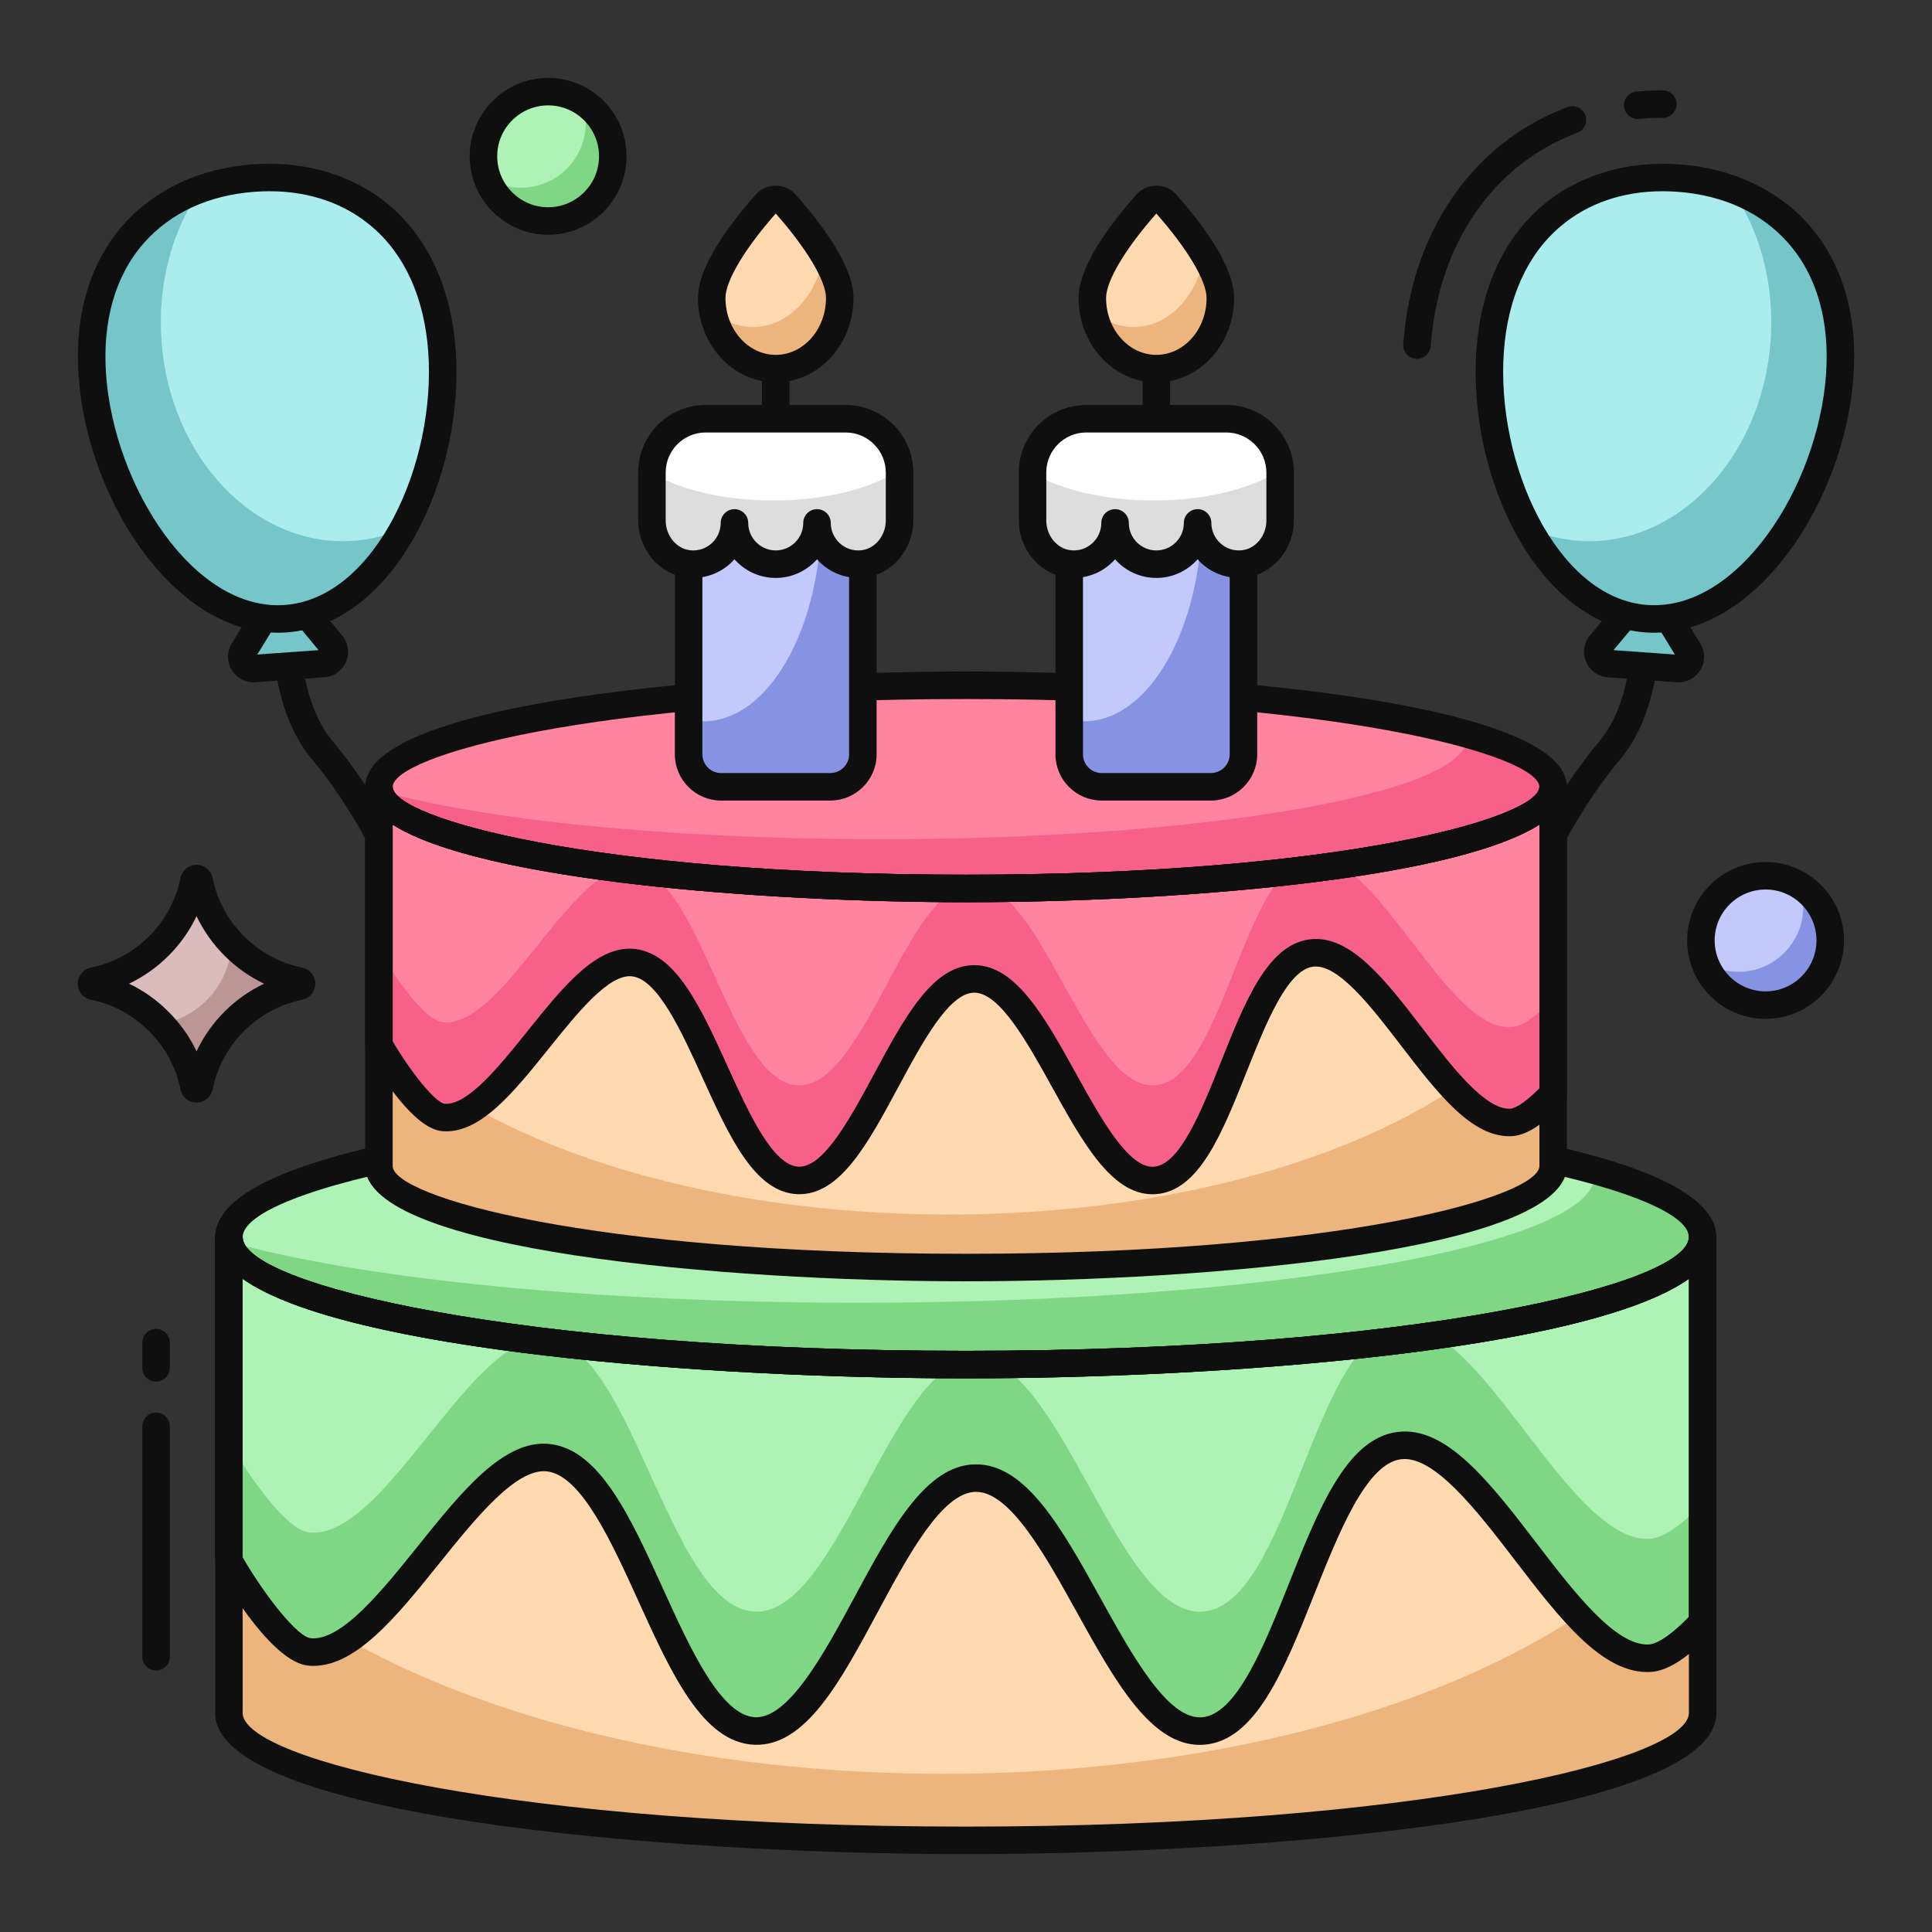
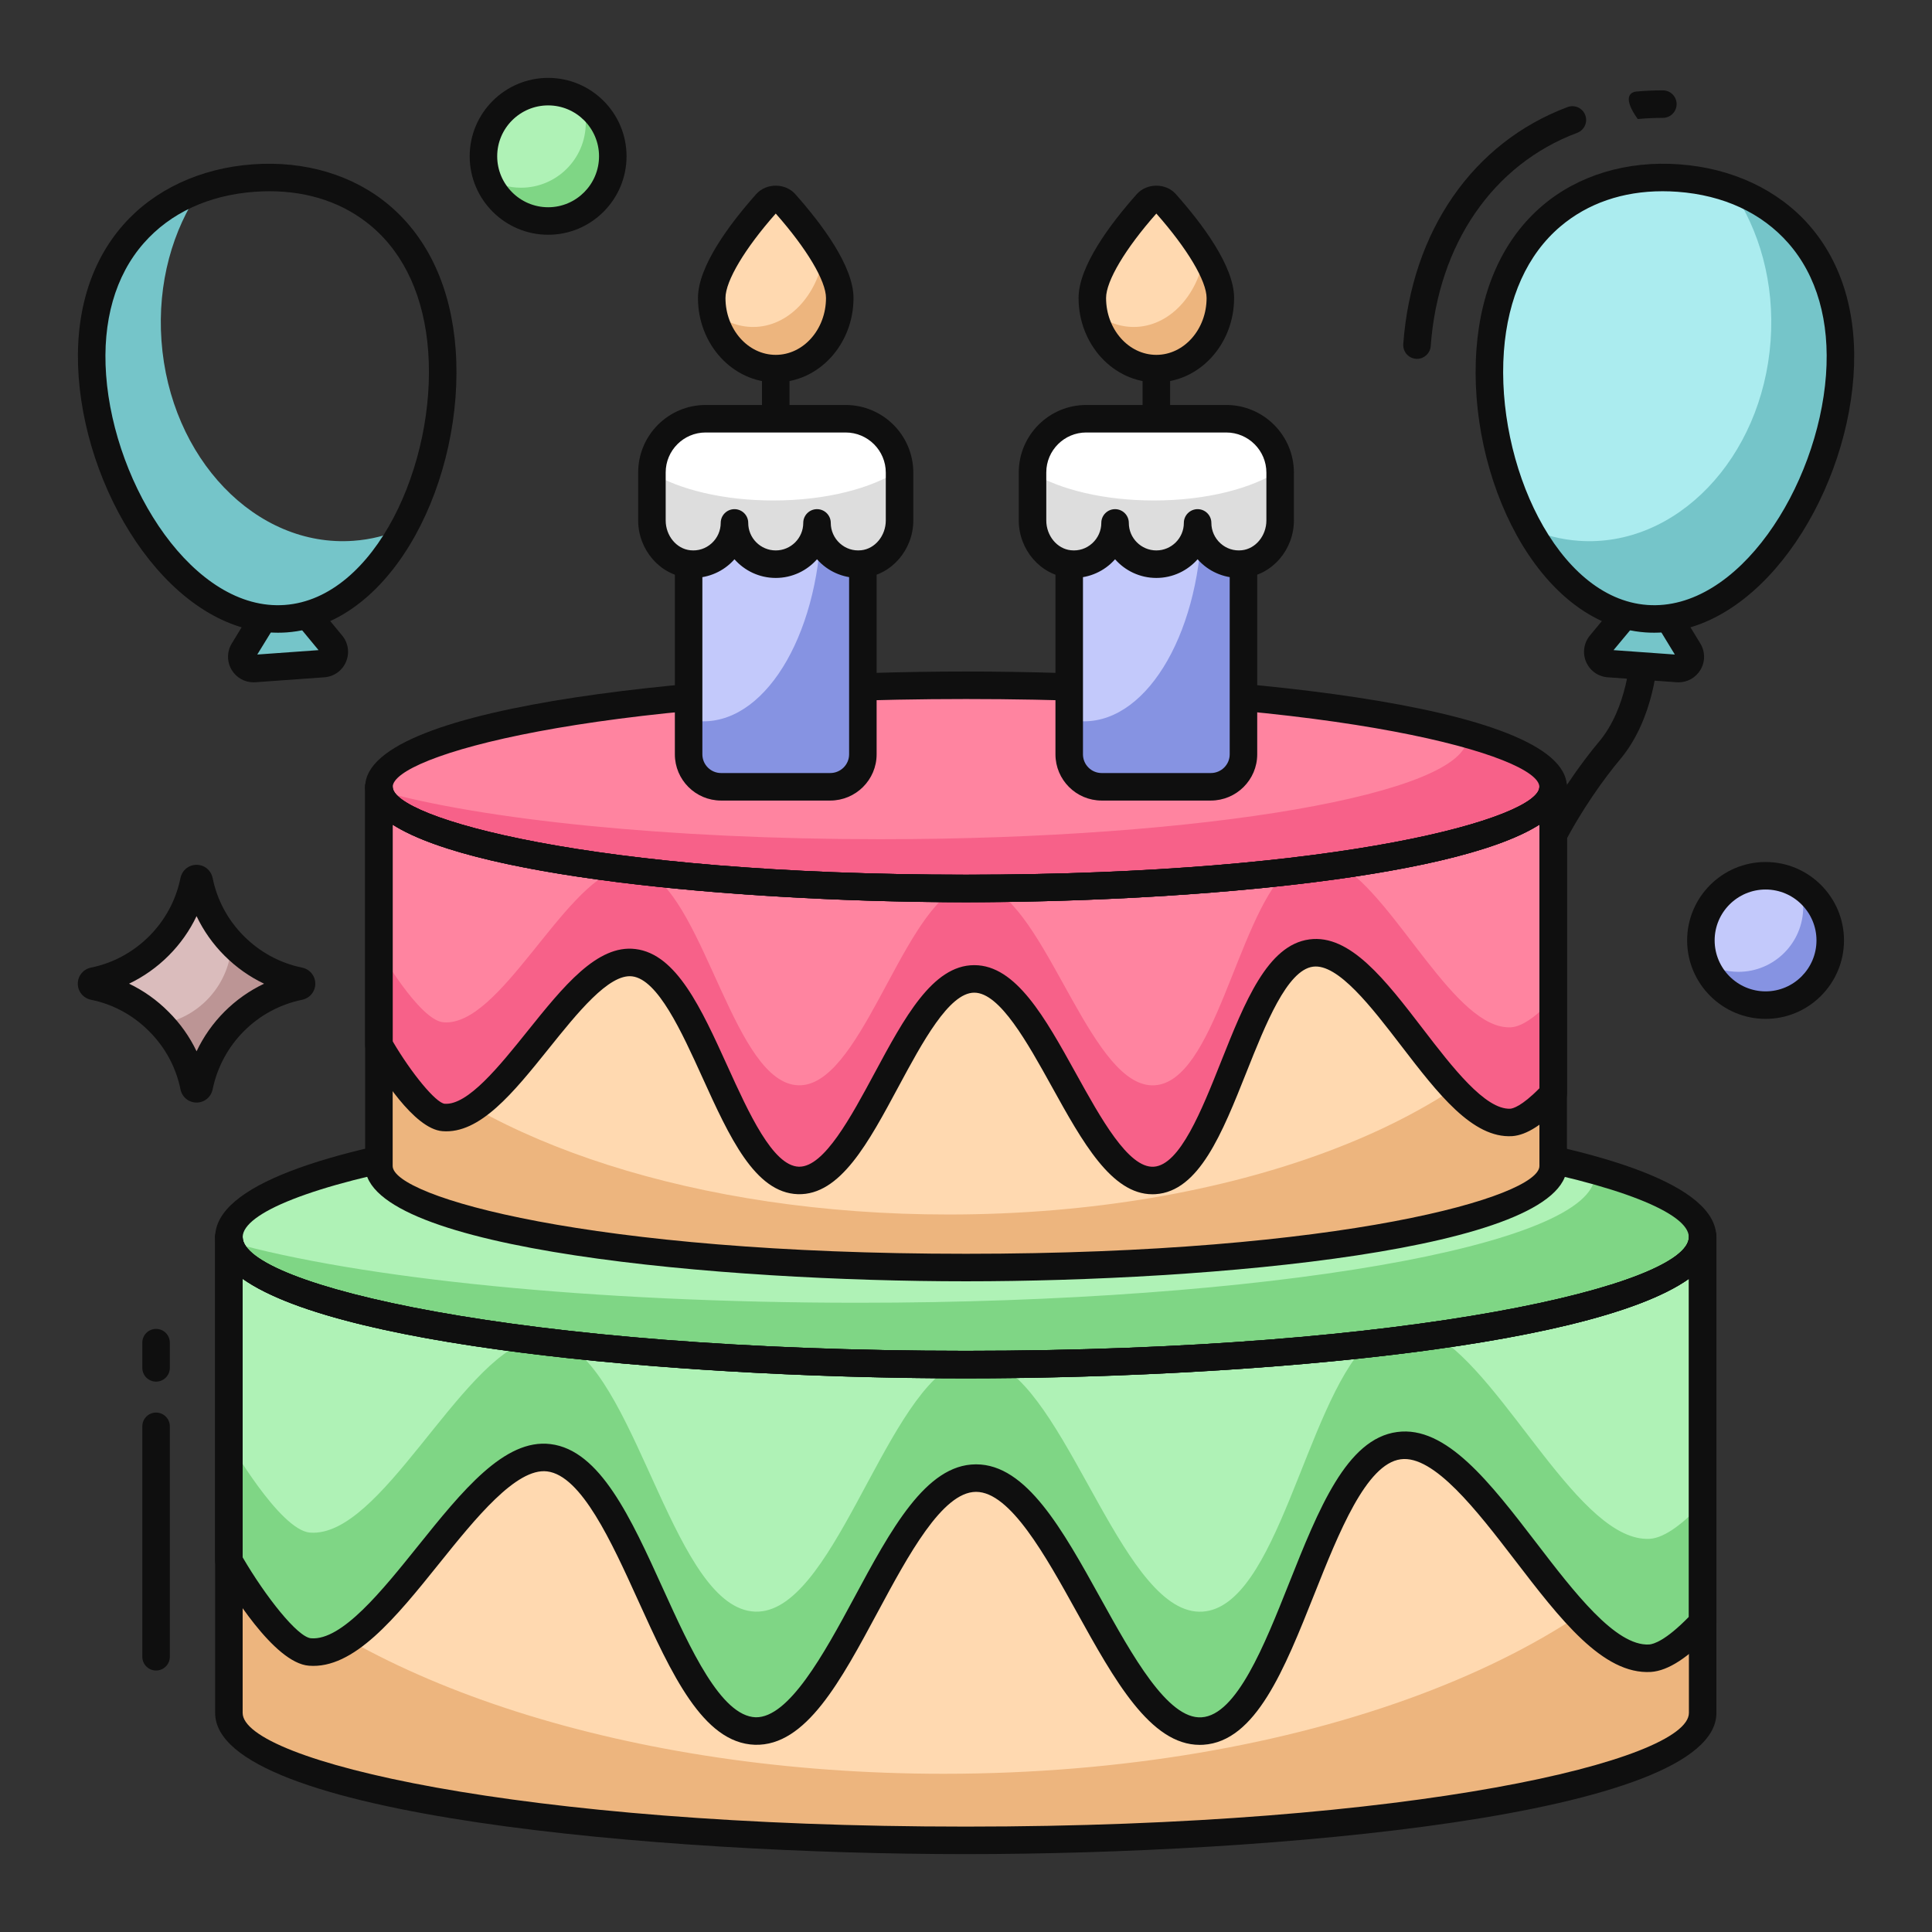
<svg xmlns="http://www.w3.org/2000/svg" width="100%" height="100%" viewBox="0 0 320 320" version="1.1" xml:space="preserve" style="fill-rule:evenodd;clip-rule:evenodd;stroke-linejoin:round;stroke-miterlimit:2;">
  <rect x="0" y="0" width="320" height="320" fill="#333333" stroke="none" />
  <g id="cake_12603503.svg" transform="matrix(3.038,0,0,3.038,160,160)">
    <g transform="matrix(1,0,0,1,-52.5,-52.5)">
      <g>
        <g>
          <g>
            <g>
-               <path d="M22.113,52.424C22.077,52.424 22.042,52.422 22.006,52.417C21.595,52.358 21.311,51.978 21.37,51.568C21.849,48.229 18.616,43.345 16.839,41.229C14.948,38.977 14.8,35.749 14.794,35.613C14.778,35.199 15.099,34.851 15.513,34.834C15.937,34.81 16.276,35.139 16.293,35.552C16.294,35.581 16.431,38.411 17.987,40.265C20.055,42.727 23.408,47.925 22.854,51.781C22.801,52.155 22.48,52.424 22.113,52.424Z" style="fill:rgb(15,15,15);fill-rule:nonzero;" />
-             </g>
+               </g>
            <g>
              <path d="M13.11,35.306L14.715,32.673C14.986,32.227 15.616,32.182 15.948,32.584L17.912,34.962C18.245,35.364 17.984,35.975 17.462,36.012L13.706,36.282C13.184,36.319 12.839,35.752 13.11,35.306Z" style="fill:rgb(117,197,201);fill-rule:nonzero;" />
            </g>
            <g>
              <path d="M13.658,37.034C13.174,37.034 12.725,36.784 12.47,36.366C12.198,35.919 12.198,35.363 12.47,34.916L14.074,32.283C14.328,31.867 14.77,31.598 15.256,31.563C15.737,31.531 16.217,31.731 16.526,32.107L18.49,34.484C18.824,34.887 18.903,35.437 18.697,35.919C18.491,36.401 18.039,36.723 17.516,36.76L13.759,37.03C13.725,37.032 13.691,37.034 13.658,37.034ZM15.37,33.062L13.86,35.519L17.201,35.279L15.37,33.062ZM13.111,35.306L13.12,35.306L13.111,35.306Z" style="fill:rgb(15,15,15);fill-rule:nonzero;" />
            </g>
            <g>
-               <path d="M23.928,18.94C24.413,25.574 20.677,33.179 15.418,33.564C10.154,33.949 5.356,26.968 4.871,20.334C4.386,13.7 8.397,9.927 13.661,9.542C18.92,9.157 23.443,12.306 23.928,18.94Z" style="fill:rgb(171,236,239);fill-rule:nonzero;" />
-             </g>
+               </g>
            <g>
              <path d="M21.794,28.65C20.265,31.4 18.023,33.378 15.415,33.565C10.155,33.952 5.361,26.97 4.866,20.33C4.473,14.978 7.008,11.49 10.775,10.142C9.244,12.352 8.412,15.271 8.637,18.406C9.097,24.821 13.786,29.7 19.102,29.318C20.047,29.251 20.953,29.021 21.794,28.65Z" style="fill:rgb(117,197,201);fill-rule:nonzero;" />
            </g>
            <g>
              <path d="M14.985,34.329C9.319,34.329 4.616,27.123 4.123,20.388C3.879,17.047 4.717,14.181 6.547,12.099C8.236,10.177 10.743,9.003 13.606,8.794C16.465,8.584 19.118,9.381 21.07,11.037C23.184,12.831 24.431,15.545 24.676,18.885C25.182,25.812 21.354,33.881 15.473,34.312C15.31,34.324 15.147,34.329 14.985,34.329ZM14.53,10.26C14.262,10.26 13.991,10.27 13.716,10.29C11.211,10.473 9.122,11.441 7.673,13.089C6.115,14.862 5.405,17.349 5.619,20.279C6.065,26.373 10.417,33.182 15.364,32.816C20.308,32.454 23.625,25.089 23.18,18.994C22.966,16.065 21.9,13.708 20.099,12.181C18.609,10.917 16.697,10.26 14.53,10.26Z" style="fill:rgb(15,15,15);fill-rule:nonzero;" />
            </g>
          </g>
          <g>
            <g>
              <path d="M82.892,52.424C82.525,52.424 82.204,52.155 82.151,51.781C81.597,47.925 84.95,42.727 87.018,40.265C88.583,38.401 88.711,35.582 88.712,35.554C88.728,35.14 89.049,34.821 89.491,34.834C89.905,34.85 90.227,35.199 90.211,35.613C90.206,35.749 90.058,38.977 88.167,41.229C86.39,43.345 83.157,48.229 83.636,51.568C83.695,51.978 83.41,52.358 83,52.417C82.964,52.422 82.928,52.424 82.892,52.424Z" style="fill:rgb(15,15,15);fill-rule:nonzero;" />
            </g>
            <g>
              <path d="M91.895,35.306L90.29,32.673C90.019,32.227 89.389,32.182 89.057,32.584L87.093,34.962C86.76,35.364 87.022,35.975 87.543,36.012L91.3,36.282C91.821,36.319 92.167,35.752 91.895,35.306Z" style="fill:rgb(117,197,201);fill-rule:nonzero;" />
            </g>
            <g>
              <path d="M91.347,37.034C91.314,37.034 91.281,37.032 91.246,37.03L87.489,36.76C86.967,36.723 86.514,36.401 86.308,35.919C86.102,35.438 86.181,34.888 86.514,34.484L88.479,32.107C88.789,31.731 89.265,31.531 89.75,31.563C90.236,31.598 90.677,31.867 90.931,32.283L92.535,34.916C92.808,35.363 92.808,35.919 92.535,36.366C92.28,36.784 91.832,37.034 91.347,37.034ZM91.254,35.696L91.264,35.696L91.254,35.696ZM87.804,35.279L91.146,35.519L89.65,33.063L87.804,35.279Z" style="fill:rgb(15,15,15);fill-rule:nonzero;" />
            </g>
            <g>
              <path d="M81.078,18.94C80.592,25.574 84.329,33.179 89.587,33.564C94.851,33.949 99.649,26.968 100.135,20.334C100.62,13.7 96.608,9.927 91.344,9.542C86.086,9.157 81.563,12.306 81.078,18.94Z" style="fill:rgb(171,236,239);fill-rule:nonzero;" />
            </g>
            <g>
              <path d="M83.212,28.65C84.741,31.4 86.982,33.378 89.59,33.565C94.851,33.952 99.645,26.97 100.139,20.33C100.532,14.978 97.997,11.49 94.23,10.142C95.761,12.352 96.593,15.271 96.368,18.406C95.908,24.821 91.219,29.7 85.904,29.318C84.959,29.251 84.053,29.021 83.212,28.65Z" style="fill:rgb(117,197,201);fill-rule:nonzero;" />
            </g>
            <g>
-               <path d="M89.121,6.321C88.738,6.321 88.41,6.028 88.375,5.639C88.338,5.226 88.642,4.862 89.055,4.824C89.525,4.782 90.005,4.76 90.493,4.76C90.907,4.76 91.243,5.096 91.243,5.51C91.243,5.924 90.907,6.26 90.493,6.26C90.051,6.26 89.616,6.28 89.19,6.318C89.167,6.32 89.144,6.321 89.121,6.321Z" style="fill:rgb(15,15,15);fill-rule:nonzero;" />
+               <path d="M89.121,6.321C88.338,5.226 88.642,4.862 89.055,4.824C89.525,4.782 90.005,4.76 90.493,4.76C90.907,4.76 91.243,5.096 91.243,5.51C91.243,5.924 90.907,6.26 90.493,6.26C90.051,6.26 89.616,6.28 89.19,6.318C89.167,6.32 89.144,6.321 89.121,6.321Z" style="fill:rgb(15,15,15);fill-rule:nonzero;" />
            </g>
            <g>
              <path d="M77.089,19.398C77.071,19.398 77.052,19.397 77.033,19.396C76.62,19.366 76.31,19.006 76.34,18.593C76.791,12.434 80.139,7.603 85.297,5.671C85.687,5.526 86.117,5.722 86.262,6.11C86.408,6.498 86.211,6.93 85.823,7.075C81.229,8.797 78.243,13.143 77.836,18.703C77.807,19.097 77.478,19.398 77.089,19.398Z" style="fill:rgb(15,15,15);fill-rule:nonzero;" />
            </g>
            <g>
              <path d="M90.021,34.329C89.858,34.329 89.696,34.324 89.533,34.312C83.651,33.881 79.823,25.812 80.329,18.885C80.574,15.545 81.821,12.831 83.936,11.037C85.887,9.381 88.54,8.583 91.399,8.794C94.262,9.003 96.769,10.177 98.459,12.099C100.289,14.181 101.127,17.047 100.883,20.388C100.39,27.123 95.686,34.329 90.021,34.329ZM90.476,10.26C88.309,10.26 86.396,10.917 84.906,12.181C83.105,13.708 82.04,16.065 81.825,18.994C81.38,25.089 84.697,32.454 89.642,32.816C94.596,33.178 98.94,26.373 99.387,20.279C99.601,17.349 98.89,14.862 97.332,13.089C95.884,11.441 93.794,10.473 91.29,10.29C91.015,10.27 90.743,10.26 90.476,10.26Z" style="fill:rgb(15,15,15);fill-rule:nonzero;" />
            </g>
          </g>
        </g>
        <g>
          <g>
            <g>
              <ellipse cx="52.487" cy="67.28" rx="40.171" ry="6.953" style="fill:rgb(175,242,182);" />
            </g>
            <g>
              <path d="M92.663,67.28C92.663,71.12 74.673,74.23 52.483,74.23C30.803,74.23 13.123,71.26 12.343,67.54C19.413,69.53 32.113,70.86 46.613,70.86C68.803,70.86 86.783,67.75 86.783,63.91C86.783,63.82 86.773,63.74 86.753,63.65C90.503,64.71 92.663,65.95 92.663,67.28Z" style="fill:rgb(127,214,133);fill-rule:nonzero;" />
            </g>
            <g>
              <path d="M92.663,67.28L92.663,93.22C92.663,97.05 74.673,100.17 52.483,100.17C30.303,100.17 12.313,97.05 12.313,93.22L12.313,67.28C12.313,71.12 30.303,74.23 52.483,74.23C74.673,74.23 92.663,71.12 92.663,67.28Z" style="fill:rgb(255,217,176);fill-rule:nonzero;" />
            </g>
            <g>
              <path d="M92.663,81.31L92.663,93.22C92.663,97.05 74.673,100.17 52.483,100.17C30.303,100.17 12.313,97.05 12.313,93.22L12.313,84.36C19.333,91.57 34.143,96.54 51.283,96.54C70.743,96.54 87.203,90.13 92.663,81.31Z" style="fill:rgb(237,181,126);fill-rule:nonzero;" />
            </g>
            <g>
              <path d="M92.663,67.28L92.663,88.28C91.653,89.36 90.623,90.18 89.793,90.24C85.313,90.51 80.543,78.05 76.103,78.65C71.423,79.27 70.113,93.91 65.393,94.21C60.773,94.5 57.673,80.38 53.033,80.42C48.463,80.44 45.583,94.35 41.013,94.21C36.343,94.06 34.383,79.87 29.753,79.31C25.583,78.8 20.913,90.24 16.733,89.9C15.073,89.77 12.313,84.94 12.313,84.94L12.313,67.28C12.313,71.12 30.303,74.23 52.483,74.23C74.673,74.23 92.663,71.12 92.663,67.28Z" style="fill:rgb(175,242,182);fill-rule:nonzero;" />
            </g>
            <g>
              <path d="M92.663,81.77L92.663,88.28C91.653,89.36 90.623,90.18 89.793,90.24C85.313,90.51 80.543,78.05 76.103,78.65C71.423,79.27 70.113,93.91 65.393,94.21C60.773,94.5 57.673,80.38 53.033,80.42C48.463,80.44 45.583,94.35 41.013,94.21C36.343,94.06 34.383,79.87 29.753,79.31C25.583,78.8 20.913,90.24 16.733,89.9C15.073,89.77 12.313,84.94 12.313,84.94L12.313,78.43C12.313,78.43 15.073,83.26 16.733,83.39C20.583,83.7 24.853,74 28.773,72.89C29.393,72.97 30.033,73.05 30.683,73.11C34.673,75.27 36.663,87.56 41.013,87.7C45.183,87.83 47.943,76.28 51.853,74.23L52.483,74.23C53.073,74.23 53.663,74.23 54.243,74.22C58.243,76.28 61.183,87.96 65.393,87.7C69.473,87.44 71.003,76.48 74.363,73.1C75.653,72.97 76.893,72.81 78.083,72.64C81.943,74.93 85.973,83.96 89.793,83.73C90.623,83.67 91.653,82.85 92.663,81.77Z" style="fill:rgb(127,214,133);fill-rule:nonzero;" />
            </g>
            <g>
              <path d="M52.487,74.983C36.037,74.983 11.565,72.932 11.565,67.28C11.565,61.629 36.037,59.578 52.487,59.578C68.936,59.578 93.408,61.629 93.408,67.28C93.408,72.932 68.936,74.983 52.487,74.983ZM52.487,61.078C28.062,61.078 13.065,64.69 13.065,67.28C13.065,69.87 28.062,73.483 52.487,73.483C76.911,73.483 91.908,69.87 91.908,67.28C91.908,64.69 76.911,61.078 52.487,61.078Z" style="fill:rgb(15,15,15);fill-rule:nonzero;" />
            </g>
            <g>
              <path d="M52.483,100.92C36.034,100.92 11.563,98.869 11.563,93.22L11.563,67.28C11.563,66.866 11.899,66.53 12.313,66.53C12.727,66.53 13.063,66.866 13.063,67.28C13.063,69.869 28.059,73.48 52.483,73.48C76.912,73.48 91.913,69.869 91.913,67.28C91.913,66.866 92.249,66.53 92.663,66.53C93.077,66.53 93.413,66.866 93.413,67.28L93.413,93.22C93.413,98.869 68.935,100.92 52.483,100.92ZM13.063,69.555L13.063,93.22C13.063,95.809 28.059,99.42 52.483,99.42C76.912,99.42 91.913,95.809 91.913,93.22L91.913,69.555C86.351,73.491 66.503,74.98 52.483,74.98C38.467,74.98 18.625,73.49 13.063,69.555Z" style="fill:rgb(15,15,15);fill-rule:nonzero;" />
            </g>
            <g>
              <path d="M65.244,94.964C62.548,94.964 60.594,91.436 58.528,87.706C56.83,84.642 54.907,81.17 53.052,81.17L53.039,81.17C51.208,81.178 49.349,84.633 47.71,87.681C45.673,91.467 43.782,95.038 40.99,94.959C38.158,94.868 36.441,91.088 34.622,87.086C33.173,83.896 31.53,80.28 29.663,80.054C27.984,79.85 25.75,82.621 23.785,85.068C21.398,88.041 19.123,90.848 16.672,90.648C14.766,90.498 12.355,86.526 11.661,85.312C11.597,85.199 11.563,85.071 11.563,84.94L11.563,67.28C11.563,66.866 11.899,66.53 12.313,66.53C12.727,66.53 13.063,66.866 13.063,67.28C13.063,69.869 28.059,73.48 52.483,73.48C76.912,73.48 91.913,69.869 91.913,67.28C91.913,66.866 92.249,66.53 92.663,66.53C93.077,66.53 93.413,66.866 93.413,67.28L93.413,88.28C93.413,88.47 93.341,88.653 93.211,88.792C91.893,90.201 90.792,90.92 89.847,90.988C87.217,91.147 84.888,88.101 82.415,84.878C80.353,82.192 78.008,79.149 76.203,79.393C74.319,79.643 72.822,83.404 71.501,86.723C69.853,90.864 68.296,94.777 65.44,94.958C65.375,94.962 65.309,94.964 65.244,94.964ZM53.056,79.67C55.791,79.67 57.758,83.22 59.84,86.979C61.553,90.072 63.498,93.588 65.346,93.461C67.253,93.34 68.77,89.53 70.107,86.168C71.723,82.107 73.25,78.271 76.004,77.907C78.68,77.544 81.071,80.663 83.605,83.965C85.632,86.607 87.913,89.599 89.748,89.491C89.973,89.475 90.639,89.29 91.913,87.98L91.913,69.555C86.351,73.491 66.503,74.98 52.483,74.98C38.467,74.98 18.625,73.49 13.063,69.555L13.063,84.739C14.298,86.856 16.056,89.095 16.791,89.152C18.472,89.292 20.673,86.548 22.616,84.129C25.04,81.109 27.341,78.256 29.844,78.565C32.547,78.892 34.219,82.571 35.988,86.466C37.465,89.715 39.138,93.399 41.036,93.46C42.837,93.488 44.738,90.039 46.388,86.971C48.405,83.222 50.309,79.682 53.029,79.67L53.056,79.67Z" style="fill:rgb(15,15,15);fill-rule:nonzero;" />
            </g>
          </g>
          <g>
            <g>
              <ellipse cx="52.502" cy="42.734" rx="32.007" ry="5.54" style="fill:rgb(255,132,160);" />
            </g>
            <g>
              <path d="M84.513,42.734C84.513,45.794 70.179,48.272 52.499,48.272C35.225,48.272 21.138,45.905 20.516,42.941C26.149,44.527 36.268,45.587 47.822,45.587C65.502,45.587 79.828,43.109 79.828,40.049C79.828,39.978 79.82,39.914 79.804,39.842C82.792,40.686 84.513,41.675 84.513,42.734Z" style="fill:rgb(247,97,137);fill-rule:nonzero;" />
            </g>
            <g>
              <path d="M84.513,42.734L84.513,63.403C84.513,66.454 70.179,68.94 52.499,68.94C34.826,68.94 20.492,66.454 20.492,63.403L20.492,42.734C20.492,45.794 34.826,48.272 52.499,48.272C70.179,48.272 84.513,45.794 84.513,42.734Z" style="fill:rgb(255,217,176);fill-rule:nonzero;" />
            </g>
            <g>
              <path d="M84.513,53.913L84.513,63.403C84.513,66.454 70.179,68.94 52.499,68.94C34.826,68.94 20.492,66.454 20.492,63.403L20.492,56.343C26.086,62.088 37.886,66.048 51.543,66.048C67.048,66.048 80.163,60.94 84.513,53.913Z" style="fill:rgb(237,181,126);fill-rule:nonzero;" />
            </g>
            <g>
              <path d="M84.513,42.734L84.513,59.467C83.708,60.327 82.888,60.98 82.226,61.028C78.657,61.243 74.856,51.316 71.318,51.794C67.59,52.287 66.546,63.952 62.785,64.191C59.104,64.422 56.634,53.172 52.937,53.204C49.296,53.22 47.001,64.303 43.36,64.191C39.639,64.072 38.077,52.766 34.388,52.319C31.065,51.913 27.345,61.028 24.014,60.757C22.691,60.654 20.492,56.805 20.492,56.805L20.492,42.734C20.492,45.794 34.826,48.272 52.499,48.272C70.179,48.272 84.513,45.794 84.513,42.734Z" style="fill:rgb(255,132,160);fill-rule:nonzero;" />
            </g>
            <g>
              <path d="M84.513,54.279L84.513,59.467C83.708,60.327 82.888,60.98 82.226,61.028C78.657,61.243 74.856,51.316 71.318,51.794C67.59,52.287 66.546,63.952 62.785,64.191C59.104,64.422 56.634,53.172 52.937,53.204C49.296,53.22 47.001,64.303 43.36,64.191C39.639,64.072 38.077,52.766 34.388,52.319C31.065,51.913 27.345,61.028 24.014,60.757C22.691,60.654 20.492,56.805 20.492,56.805L20.492,51.618C20.492,51.618 22.691,55.467 24.014,55.57C27.082,55.817 30.484,48.088 33.607,47.204C34.101,47.268 34.611,47.332 35.129,47.38C38.308,49.1 39.894,58.893 43.36,59.004C46.682,59.108 48.881,49.905 51.997,48.272L52.499,48.272C52.969,48.272 53.439,48.272 53.901,48.264C57.088,49.905 59.431,59.211 62.785,59.004C66.036,58.797 67.255,50.064 69.932,47.371C70.96,47.268 71.948,47.14 72.896,47.005C75.972,48.83 79.183,56.024 82.226,55.841C82.888,55.793 83.708,55.14 84.513,54.279Z" style="fill:rgb(247,97,137);fill-rule:nonzero;" />
            </g>
            <g>
              <path d="M52.502,49.024C39.334,49.024 19.744,47.349 19.744,42.734C19.744,38.12 39.334,36.445 52.502,36.445C65.669,36.445 85.259,38.12 85.259,42.734C85.259,47.349 65.669,49.024 52.502,49.024ZM52.502,37.945C31.98,37.945 21.244,41.063 21.244,42.734C21.244,44.406 31.98,47.524 52.502,47.524C73.024,47.524 83.759,44.406 83.759,42.734C83.759,41.063 73.024,37.945 52.502,37.945Z" style="fill:rgb(15,15,15);fill-rule:nonzero;" />
            </g>
            <g>
              <path d="M52.499,69.69C39.332,69.69 19.742,68.016 19.742,63.403L19.742,42.734C19.742,42.32 20.078,41.984 20.492,41.984C20.907,41.984 21.242,42.32 21.242,42.734C21.242,44.405 31.977,47.522 52.499,47.522C73.025,47.522 83.763,44.405 83.763,42.734C83.763,42.32 84.099,41.984 84.513,41.984C84.927,41.984 85.263,42.32 85.263,42.734L85.263,63.403C85.263,68.016 65.669,69.69 52.499,69.69ZM21.242,44.794L21.242,63.403C21.242,65.073 31.977,68.19 52.499,68.19C73.025,68.19 83.763,65.073 83.763,63.403L83.763,44.794C78.936,47.857 63.483,49.022 52.499,49.022C41.517,49.022 26.068,47.857 21.242,44.794Z" style="fill:rgb(15,15,15);fill-rule:nonzero;" />
            </g>
            <g>
              <path d="M62.665,64.945C60.428,64.945 58.85,62.096 57.182,59.083C55.85,56.679 54.341,53.954 52.952,53.954L52.943,53.954C51.574,53.96 50.116,56.671 48.829,59.062C47.184,62.121 45.653,65.005 43.337,64.941C40.986,64.865 39.598,61.812 38.129,58.578C36.991,56.073 35.701,53.234 34.298,53.064C33.029,52.91 31.292,55.085 29.752,57.003C27.824,59.404 25.998,61.672 23.953,61.505C22.404,61.383 20.562,58.438 19.841,57.178C19.777,57.064 19.742,56.936 19.742,56.806L19.742,42.734C19.742,42.32 20.078,41.984 20.492,41.984C20.907,41.984 21.242,42.32 21.242,42.734C21.242,44.405 31.977,47.522 52.499,47.522C73.025,47.522 83.763,44.405 83.763,42.734C83.763,42.32 84.099,41.984 84.513,41.984C84.927,41.984 85.263,42.32 85.263,42.734L85.263,59.467C85.263,59.657 85.191,59.84 85.061,59.979C83.984,61.131 83.074,61.719 82.281,61.776C80.113,61.908 78.223,59.45 76.227,56.849C74.61,54.742 72.778,52.355 71.419,52.537C70.006,52.724 68.83,55.677 67.794,58.282C66.462,61.628 65.204,64.789 62.832,64.94C62.777,64.943 62.72,64.945 62.665,64.945ZM52.957,52.454C55.225,52.454 56.813,55.321 58.494,58.357C59.837,60.781 61.349,63.532 62.738,63.443C64.161,63.352 65.351,60.364 66.4,57.727C67.705,54.449 68.937,51.353 71.22,51.05C73.44,50.75 75.37,53.269 77.417,55.936C79.009,58.011 80.812,60.352 82.181,60.28C82.303,60.271 82.786,60.16 83.763,59.166L83.763,44.794C78.936,47.857 63.483,49.022 52.499,49.022C41.517,49.022 26.068,47.857 21.242,44.794L21.242,56.604C22.27,58.357 23.595,59.958 24.073,60.01C25.331,60.11 27.059,57.961 28.582,56.064C30.541,53.624 32.389,51.316 34.479,51.575C36.718,51.846 38.067,54.815 39.495,57.958C40.653,60.507 41.966,63.396 43.384,63.442C43.394,63.442 43.405,63.442 43.415,63.442C44.77,63.442 46.224,60.739 47.509,58.351C49.137,55.324 50.676,52.464 52.933,52.454C52.941,52.454 52.949,52.454 52.957,52.454Z" style="fill:rgb(15,15,15);fill-rule:nonzero;" />
            </g>
          </g>
        </g>
        <g>
          <g>
            <g>
              <path d="M46.877,25.285L46.877,40.96C46.877,41.94 46.077,42.73 45.097,42.73L39.147,42.73C38.167,42.73 37.377,41.94 37.377,40.96L37.377,25.285C37.377,24.305 38.167,23.505 39.147,23.505L45.097,23.505C46.077,23.505 46.877,24.305 46.877,25.285Z" style="fill:rgb(195,201,251);fill-rule:nonzero;" />
            </g>
            <g>
              <path d="M46.877,25.28L46.877,40.96C46.877,41.94 46.077,42.73 45.097,42.73L39.147,42.73C38.167,42.73 37.377,41.94 37.377,40.96L37.377,39.07C37.637,39.13 37.917,39.16 38.187,39.16C41.737,39.16 44.617,34.09 44.617,27.84C44.617,26.31 44.447,24.84 44.137,23.51L45.097,23.51C46.077,23.51 46.877,24.31 46.877,25.28Z" style="fill:rgb(134,147,226);fill-rule:nonzero;" />
            </g>
            <g>
              <path d="M45.097,43.48L39.147,43.48C37.757,43.48 36.627,42.349 36.627,40.96L36.627,25.285C36.627,23.89 37.757,22.755 39.147,22.755L45.097,22.755C46.492,22.755 47.627,23.89 47.627,25.285L47.627,40.96C47.627,42.349 46.492,43.48 45.097,43.48ZM39.147,24.255C38.584,24.255 38.127,24.717 38.127,25.285L38.127,40.96C38.127,41.522 38.584,41.98 39.147,41.98L45.097,41.98C45.665,41.98 46.127,41.522 46.127,40.96L46.127,25.285C46.127,24.717 45.665,24.255 45.097,24.255L39.147,24.255Z" style="fill:rgb(15,15,15);fill-rule:nonzero;" />
            </g>
            <g>
              <path d="M42.127,24.255C41.713,24.255 41.377,23.919 41.377,23.505L41.377,18.76C41.377,18.346 41.713,18.01 42.127,18.01C42.541,18.01 42.877,18.346 42.877,18.76L42.877,23.505C42.877,23.919 42.541,24.255 42.127,24.255Z" style="fill:rgb(15,15,15);fill-rule:nonzero;" />
            </g>
            <g>
              <path d="M45.617,16.08C45.617,18.211 44.057,19.931 42.127,19.931C40.197,19.931 38.637,18.211 38.637,16.08C38.637,14.471 40.657,12 41.627,10.91C41.897,10.611 42.357,10.611 42.627,10.91C43.597,12 45.617,14.471 45.617,16.08Z" style="fill:rgb(255,217,176);fill-rule:nonzero;" />
            </g>
            <g>
              <path d="M45.617,16.08C45.617,18.21 44.057,19.93 42.127,19.93C40.427,19.93 39.017,18.6 38.707,16.83C39.337,17.36 40.087,17.66 40.897,17.66C42.797,17.66 44.387,15.97 44.747,13.72C45.247,14.55 45.617,15.4 45.617,16.08Z" style="fill:rgb(237,181,126);fill-rule:nonzero;" />
            </g>
            <g>
              <path d="M42.127,20.681C39.789,20.681 37.887,18.617 37.887,16.08C37.887,14.349 39.616,12.042 41.066,10.412C41.614,9.804 42.643,9.807 43.184,10.409C44.637,12.041 46.367,14.348 46.367,16.08C46.367,18.617 44.465,20.681 42.127,20.681ZM42.127,11.477C40.435,13.392 39.387,15.151 39.387,16.08C39.387,17.79 40.616,19.181 42.127,19.181C43.637,19.181 44.867,17.79 44.867,16.08C44.867,15.151 43.819,13.391 42.127,11.477Z" style="fill:rgb(15,15,15);fill-rule:nonzero;" />
            </g>
            <g>
              <g>
                <path d="M48.877,25.601L48.877,28.208C48.877,29.385 48.034,30.46 46.863,30.58C45.518,30.719 44.377,29.661 44.377,28.343C44.377,29.583 43.367,30.593 42.127,30.593C40.887,30.593 39.877,29.583 39.877,28.343C39.877,29.661 38.736,30.719 37.391,30.58C36.22,30.46 35.377,29.385 35.377,28.208L35.377,25.591C35.377,23.974 36.688,22.663 38.306,22.663L45.938,22.663C47.555,22.663 48.877,23.985 48.877,25.601Z" style="fill:white;fill-rule:nonzero;" />
              </g>
            </g>
            <g>
              <g>
                <path d="M48.877,25.6L48.877,28.21C48.877,29.39 48.037,30.46 46.867,30.58C45.517,30.72 44.377,29.66 44.377,28.34C44.377,29.58 43.367,30.59 42.127,30.59C40.887,30.59 39.877,29.58 39.877,28.34C39.877,29.66 38.737,30.72 37.387,30.58C36.217,30.46 35.377,29.39 35.377,28.21L35.377,25.62C36.887,26.53 39.287,27.12 41.997,27.12C44.857,27.12 47.377,26.46 48.867,25.46C48.877,25.51 48.877,25.55 48.877,25.6Z" style="fill:rgb(221,221,221);fill-rule:nonzero;" />
              </g>
            </g>
            <g>
              <g>
                <path d="M42.127,31.343C41.232,31.343 40.427,30.949 39.877,30.325C39.801,30.411 39.72,30.492 39.635,30.57C39.006,31.138 38.159,31.414 37.314,31.327C35.807,31.172 34.627,29.802 34.627,28.208L34.627,25.591C34.627,23.563 36.277,21.913 38.305,21.913L45.938,21.913C47.972,21.913 49.627,23.567 49.627,25.601L49.627,28.208C49.627,29.802 48.447,31.172 46.94,31.327C46.093,31.412 45.248,31.138 44.618,30.569C44.533,30.492 44.452,30.411 44.377,30.325C43.827,30.949 43.022,31.343 42.127,31.343ZM40.627,28.343C40.627,29.17 41.3,29.843 42.127,29.843C42.954,29.843 43.627,29.17 43.627,28.343C43.627,27.928 43.963,27.593 44.377,27.593C44.791,27.593 45.127,27.928 45.127,28.343C45.127,28.765 45.308,29.171 45.623,29.456C45.943,29.744 46.353,29.88 46.786,29.834C47.538,29.757 48.127,29.043 48.127,28.208L48.127,25.601C48.127,24.394 47.145,23.413 45.938,23.413L38.305,23.413C37.104,23.413 36.127,24.39 36.127,25.591L36.127,28.208C36.127,29.043 36.716,29.757 37.468,29.834C37.898,29.88 38.311,29.745 38.63,29.456C38.946,29.171 39.127,28.765 39.127,28.343C39.127,27.928 39.463,27.593 39.877,27.593C40.291,27.593 40.627,27.928 40.627,28.343Z" style="fill:rgb(15,15,15);fill-rule:nonzero;" />
              </g>
            </g>
          </g>
          <g>
            <g>
              <path d="M67.627,25.285L67.627,40.96C67.627,41.94 66.827,42.73 65.847,42.73L59.897,42.73C58.917,42.73 58.127,41.94 58.127,40.96L58.127,25.285C58.127,24.305 58.917,23.505 59.897,23.505L65.847,23.505C66.827,23.505 67.627,24.305 67.627,25.285Z" style="fill:rgb(195,201,251);fill-rule:nonzero;" />
            </g>
            <g>
              <path d="M67.627,25.28L67.627,40.96C67.627,41.94 66.827,42.73 65.847,42.73L59.897,42.73C58.917,42.73 58.127,41.94 58.127,40.96L58.127,39.07C58.387,39.13 58.667,39.16 58.937,39.16C62.487,39.16 65.367,34.09 65.367,27.84C65.367,26.31 65.197,24.84 64.887,23.51L65.847,23.51C66.827,23.51 67.627,24.31 67.627,25.28Z" style="fill:rgb(134,147,226);fill-rule:nonzero;" />
            </g>
            <g>
              <path d="M65.847,43.48L59.897,43.48C58.507,43.48 57.377,42.349 57.377,40.96L57.377,25.285C57.377,23.89 58.507,22.755 59.897,22.755L65.847,22.755C67.242,22.755 68.377,23.89 68.377,25.285L68.377,40.96C68.377,42.349 67.242,43.48 65.847,43.48ZM59.897,24.255C59.334,24.255 58.877,24.717 58.877,25.285L58.877,40.96C58.877,41.522 59.334,41.98 59.897,41.98L65.847,41.98C66.415,41.98 66.877,41.522 66.877,40.96L66.877,25.285C66.877,24.717 66.415,24.255 65.847,24.255L59.897,24.255Z" style="fill:rgb(15,15,15);fill-rule:nonzero;" />
            </g>
            <g>
              <path d="M62.877,24.255C62.463,24.255 62.127,23.919 62.127,23.505L62.127,18.76C62.127,18.346 62.463,18.01 62.877,18.01C63.291,18.01 63.627,18.346 63.627,18.76L63.627,23.505C63.627,23.919 63.291,24.255 62.877,24.255Z" style="fill:rgb(15,15,15);fill-rule:nonzero;" />
            </g>
            <g>
              <path d="M66.367,16.08C66.367,18.211 64.807,19.931 62.877,19.931C60.947,19.931 59.387,18.211 59.387,16.08C59.387,14.471 61.407,12 62.377,10.91C62.647,10.611 63.107,10.611 63.377,10.91C64.347,12 66.367,14.471 66.367,16.08Z" style="fill:rgb(255,217,176);fill-rule:nonzero;" />
            </g>
            <g>
              <path d="M66.367,16.08C66.367,18.21 64.807,19.93 62.877,19.93C61.177,19.93 59.767,18.6 59.457,16.83C60.087,17.36 60.837,17.66 61.647,17.66C63.547,17.66 65.137,15.97 65.497,13.72C65.997,14.55 66.367,15.4 66.367,16.08Z" style="fill:rgb(237,181,126);fill-rule:nonzero;" />
            </g>
            <g>
              <path d="M62.877,20.681C60.539,20.681 58.637,18.617 58.637,16.08C58.637,14.349 60.366,12.042 61.816,10.412C62.364,9.804 63.393,9.807 63.934,10.409C65.387,12.041 67.117,14.348 67.117,16.08C67.117,18.617 65.215,20.681 62.877,20.681ZM62.877,11.477C61.185,13.392 60.137,15.151 60.137,16.08C60.137,17.79 61.366,19.181 62.877,19.181C64.387,19.181 65.617,17.79 65.617,16.08C65.617,15.151 64.569,13.391 62.877,11.477Z" style="fill:rgb(15,15,15);fill-rule:nonzero;" />
            </g>
            <g>
              <g>
                <path d="M69.627,25.601L69.627,28.208C69.627,29.385 68.784,30.46 67.613,30.58C66.268,30.719 65.127,29.661 65.127,28.343C65.127,29.583 64.117,30.593 62.877,30.593C61.637,30.593 60.627,29.583 60.627,28.343C60.627,29.661 59.486,30.719 58.141,30.58C56.97,30.46 56.127,29.385 56.127,28.208L56.127,25.591C56.127,23.974 57.438,22.663 59.056,22.663L66.688,22.663C68.305,22.663 69.627,23.985 69.627,25.601Z" style="fill:white;fill-rule:nonzero;" />
              </g>
            </g>
            <g>
              <g>
                <path d="M69.627,25.6L69.627,28.21C69.627,29.39 68.787,30.46 67.617,30.58C66.267,30.72 65.127,29.66 65.127,28.34C65.127,29.58 64.117,30.59 62.877,30.59C61.637,30.59 60.627,29.58 60.627,28.34C60.627,29.66 59.487,30.72 58.137,30.58C56.967,30.46 56.127,29.39 56.127,28.21L56.127,25.62C57.637,26.53 60.037,27.12 62.747,27.12C65.607,27.12 68.127,26.46 69.617,25.46C69.627,25.51 69.627,25.55 69.627,25.6Z" style="fill:rgb(221,221,221);fill-rule:nonzero;" />
              </g>
            </g>
            <g>
              <g>
                <path d="M62.877,31.343C61.982,31.343 61.177,30.949 60.627,30.325C60.551,30.411 60.47,30.492 60.385,30.57C59.756,31.138 58.91,31.414 58.064,31.327C56.557,31.172 55.377,29.802 55.377,28.208L55.377,25.591C55.377,23.563 57.027,21.913 59.055,21.913L66.688,21.913C68.722,21.913 70.377,23.567 70.377,25.601L70.377,28.208C70.377,29.802 69.197,31.172 67.69,31.327C66.844,31.412 65.998,31.138 65.368,30.569C65.283,30.492 65.202,30.411 65.127,30.325C64.577,30.949 63.772,31.343 62.877,31.343ZM61.377,28.343C61.377,29.17 62.05,29.843 62.877,29.843C63.704,29.843 64.377,29.17 64.377,28.343C64.377,27.928 64.713,27.593 65.127,27.593C65.541,27.593 65.877,27.928 65.877,28.343C65.877,28.765 66.058,29.171 66.373,29.456C66.693,29.744 67.105,29.88 67.536,29.834C68.288,29.757 68.877,29.043 68.877,28.208L68.877,25.601C68.877,24.394 67.895,23.413 66.688,23.413L59.055,23.413C57.854,23.413 56.877,24.39 56.877,25.591L56.877,28.208C56.877,29.043 57.466,29.757 58.218,29.834C58.648,29.88 59.061,29.745 59.38,29.456C59.696,29.171 59.877,28.765 59.877,28.343C59.877,27.928 60.213,27.593 60.627,27.593C61.041,27.593 61.377,27.928 61.377,28.343Z" style="fill:rgb(15,15,15);fill-rule:nonzero;" />
              </g>
            </g>
          </g>
        </g>
        <g>
          <path d="M8.343,90.91C7.928,90.91 7.593,90.574 7.593,90.16L7.593,77.597C7.593,77.183 7.928,76.847 8.343,76.847C8.757,76.847 9.093,77.183 9.093,77.597L9.093,90.16C9.093,90.574 8.757,90.91 8.343,90.91Z" style="fill:rgb(15,15,15);fill-rule:nonzero;" />
        </g>
        <g>
          <path d="M8.343,75.16C7.928,75.16 7.593,74.824 7.593,74.41L7.593,73.035C7.593,72.62 7.928,72.285 8.343,72.285C8.757,72.285 9.093,72.62 9.093,73.035L9.093,74.41C9.093,74.824 8.757,75.16 8.343,75.16Z" style="fill:rgb(15,15,15);fill-rule:nonzero;" />
        </g>
        <g>
          <g>
            <g>
              <path d="M99.618,51.103C99.618,53.055 98.04,54.633 96.095,54.633C94.144,54.633 92.566,53.055 92.566,51.103C92.566,49.159 94.144,47.581 96.095,47.581C98.04,47.581 99.618,49.159 99.618,51.103Z" style="fill:rgb(195,201,251);fill-rule:nonzero;" />
            </g>
            <g>
              <path d="M99.619,51.102C99.619,53.051 98.036,54.633 96.096,54.633C94.572,54.633 93.265,53.659 92.774,52.301C93.306,52.626 93.939,52.818 94.614,52.818C96.562,52.818 98.145,51.235 98.145,49.287C98.145,48.879 98.078,48.479 97.945,48.113C98.944,48.729 99.619,49.836 99.619,51.102Z" style="fill:rgb(134,147,226);fill-rule:nonzero;" />
            </g>
            <g>
              <path d="M96.095,55.383C93.736,55.383 91.816,53.463 91.816,51.103C91.816,48.747 93.736,46.83 96.095,46.83C98.451,46.83 100.368,48.747 100.368,51.103C100.368,53.463 98.451,55.383 96.095,55.383ZM96.095,48.33C94.563,48.33 93.316,49.574 93.316,51.103C93.316,52.636 94.563,53.883 96.095,53.883C97.624,53.883 98.868,52.636 98.868,51.103C98.868,49.574 97.624,48.33 96.095,48.33Z" style="fill:rgb(15,15,15);fill-rule:nonzero;" />
            </g>
          </g>
        </g>
        <g>
          <g>
            <path d="M16.151,53.607C13.412,54.171 11.257,56.333 10.692,59.073C10.658,59.236 10.441,59.236 10.407,59.073C10.128,57.7 9.448,56.476 8.49,55.524C7.545,54.573 6.321,53.886 4.948,53.607C4.785,53.573 4.785,53.356 4.948,53.322C6.321,53.043 7.545,52.356 8.497,51.405C9.448,50.453 10.128,49.229 10.407,47.856C10.441,47.693 10.658,47.693 10.692,47.856C10.971,49.229 11.651,50.453 12.603,51.405C13.554,52.356 14.778,53.043 16.151,53.322C16.314,53.356 16.314,53.573 16.151,53.607Z" style="fill:rgb(218,188,188);fill-rule:nonzero;" />
          </g>
          <g>
            <path d="M16.154,53.604C13.408,54.168 11.255,56.33 10.691,59.076C10.654,59.233 10.441,59.233 10.404,59.076C10.136,57.763 9.517,56.589 8.63,55.665C10.756,55.277 12.373,53.465 12.466,51.247C12.503,51.302 12.558,51.358 12.604,51.404C13.556,52.356 14.777,53.04 16.154,53.317C16.311,53.354 16.311,53.576 16.154,53.604Z" style="fill:rgb(188,149,149);fill-rule:nonzero;" />
          </g>
          <g>
            <path d="M10.55,59.945C10.121,59.945 9.76,59.649 9.673,59.224C9.428,58.02 8.836,56.925 7.962,56.057C7.088,55.176 5.996,54.585 4.8,54.342C4.372,54.254 4.076,53.893 4.076,53.464C4.076,53.036 4.372,52.675 4.796,52.587C5.993,52.344 7.089,51.752 7.967,50.874C8.839,50.003 9.428,48.907 9.672,47.707C9.76,47.28 10.121,46.984 10.55,46.984C10.978,46.984 11.339,47.28 11.427,47.704C11.671,48.907 12.261,50.003 13.133,50.874C14.011,51.752 15.106,52.344 16.3,52.587C16.728,52.676 17.024,53.036 17.024,53.464C17.024,53.893 16.728,54.253 16.304,54.342C16.303,54.342 16.303,54.342 16.303,54.342C13.847,54.848 11.934,56.764 11.427,59.224C11.339,59.649 10.978,59.945 10.55,59.945ZM6.869,53.464C7.662,53.843 8.39,54.359 9.022,54.996C9.657,55.626 10.172,56.354 10.551,57.15C11.317,55.534 12.618,54.232 14.231,53.465C13.438,53.087 12.708,52.571 12.072,51.935C11.44,51.303 10.927,50.575 10.55,49.782C10.173,50.575 9.659,51.303 9.027,51.935C8.391,52.571 7.662,53.086 6.869,53.464ZM16.151,53.607L16.161,53.607L16.151,53.607ZM15.998,52.873C15.998,52.873 15.998,52.873 15.997,52.873C15.998,52.873 15.998,52.873 15.998,52.873Z" style="fill:rgb(15,15,15);fill-rule:nonzero;" />
          </g>
        </g>
        <g>
          <g>
            <g>
              <path d="M33.243,8.353C33.243,10.305 31.665,11.883 29.72,11.883C27.769,11.883 26.191,10.305 26.191,8.353C26.191,6.409 27.769,4.831 29.72,4.831C31.665,4.831 33.243,6.409 33.243,8.353Z" style="fill:rgb(175,242,182);fill-rule:nonzero;" />
            </g>
            <g>
              <path d="M33.244,8.352C33.244,10.301 31.661,11.883 29.721,11.883C28.197,11.883 26.89,10.909 26.399,9.551C26.931,9.876 27.564,10.068 28.239,10.068C30.187,10.068 31.77,8.485 31.77,6.537C31.77,6.129 31.703,5.729 31.57,5.363C32.569,5.979 33.244,7.086 33.244,8.352Z" style="fill:rgb(127,214,133);fill-rule:nonzero;" />
            </g>
            <g>
              <path d="M29.72,12.633C27.361,12.633 25.441,10.713 25.441,8.353C25.441,5.997 27.361,4.08 29.72,4.08C32.076,4.08 33.993,5.997 33.993,8.353C33.993,10.713 32.076,12.633 29.72,12.633ZM29.72,5.58C28.188,5.58 26.941,6.824 26.941,8.353C26.941,9.886 28.188,11.133 29.72,11.133C31.249,11.133 32.493,9.886 32.493,8.353C32.493,6.824 31.249,5.58 29.72,5.58Z" style="fill:rgb(15,15,15);fill-rule:nonzero;" />
            </g>
          </g>
        </g>
      </g>
    </g>
  </g>
</svg>